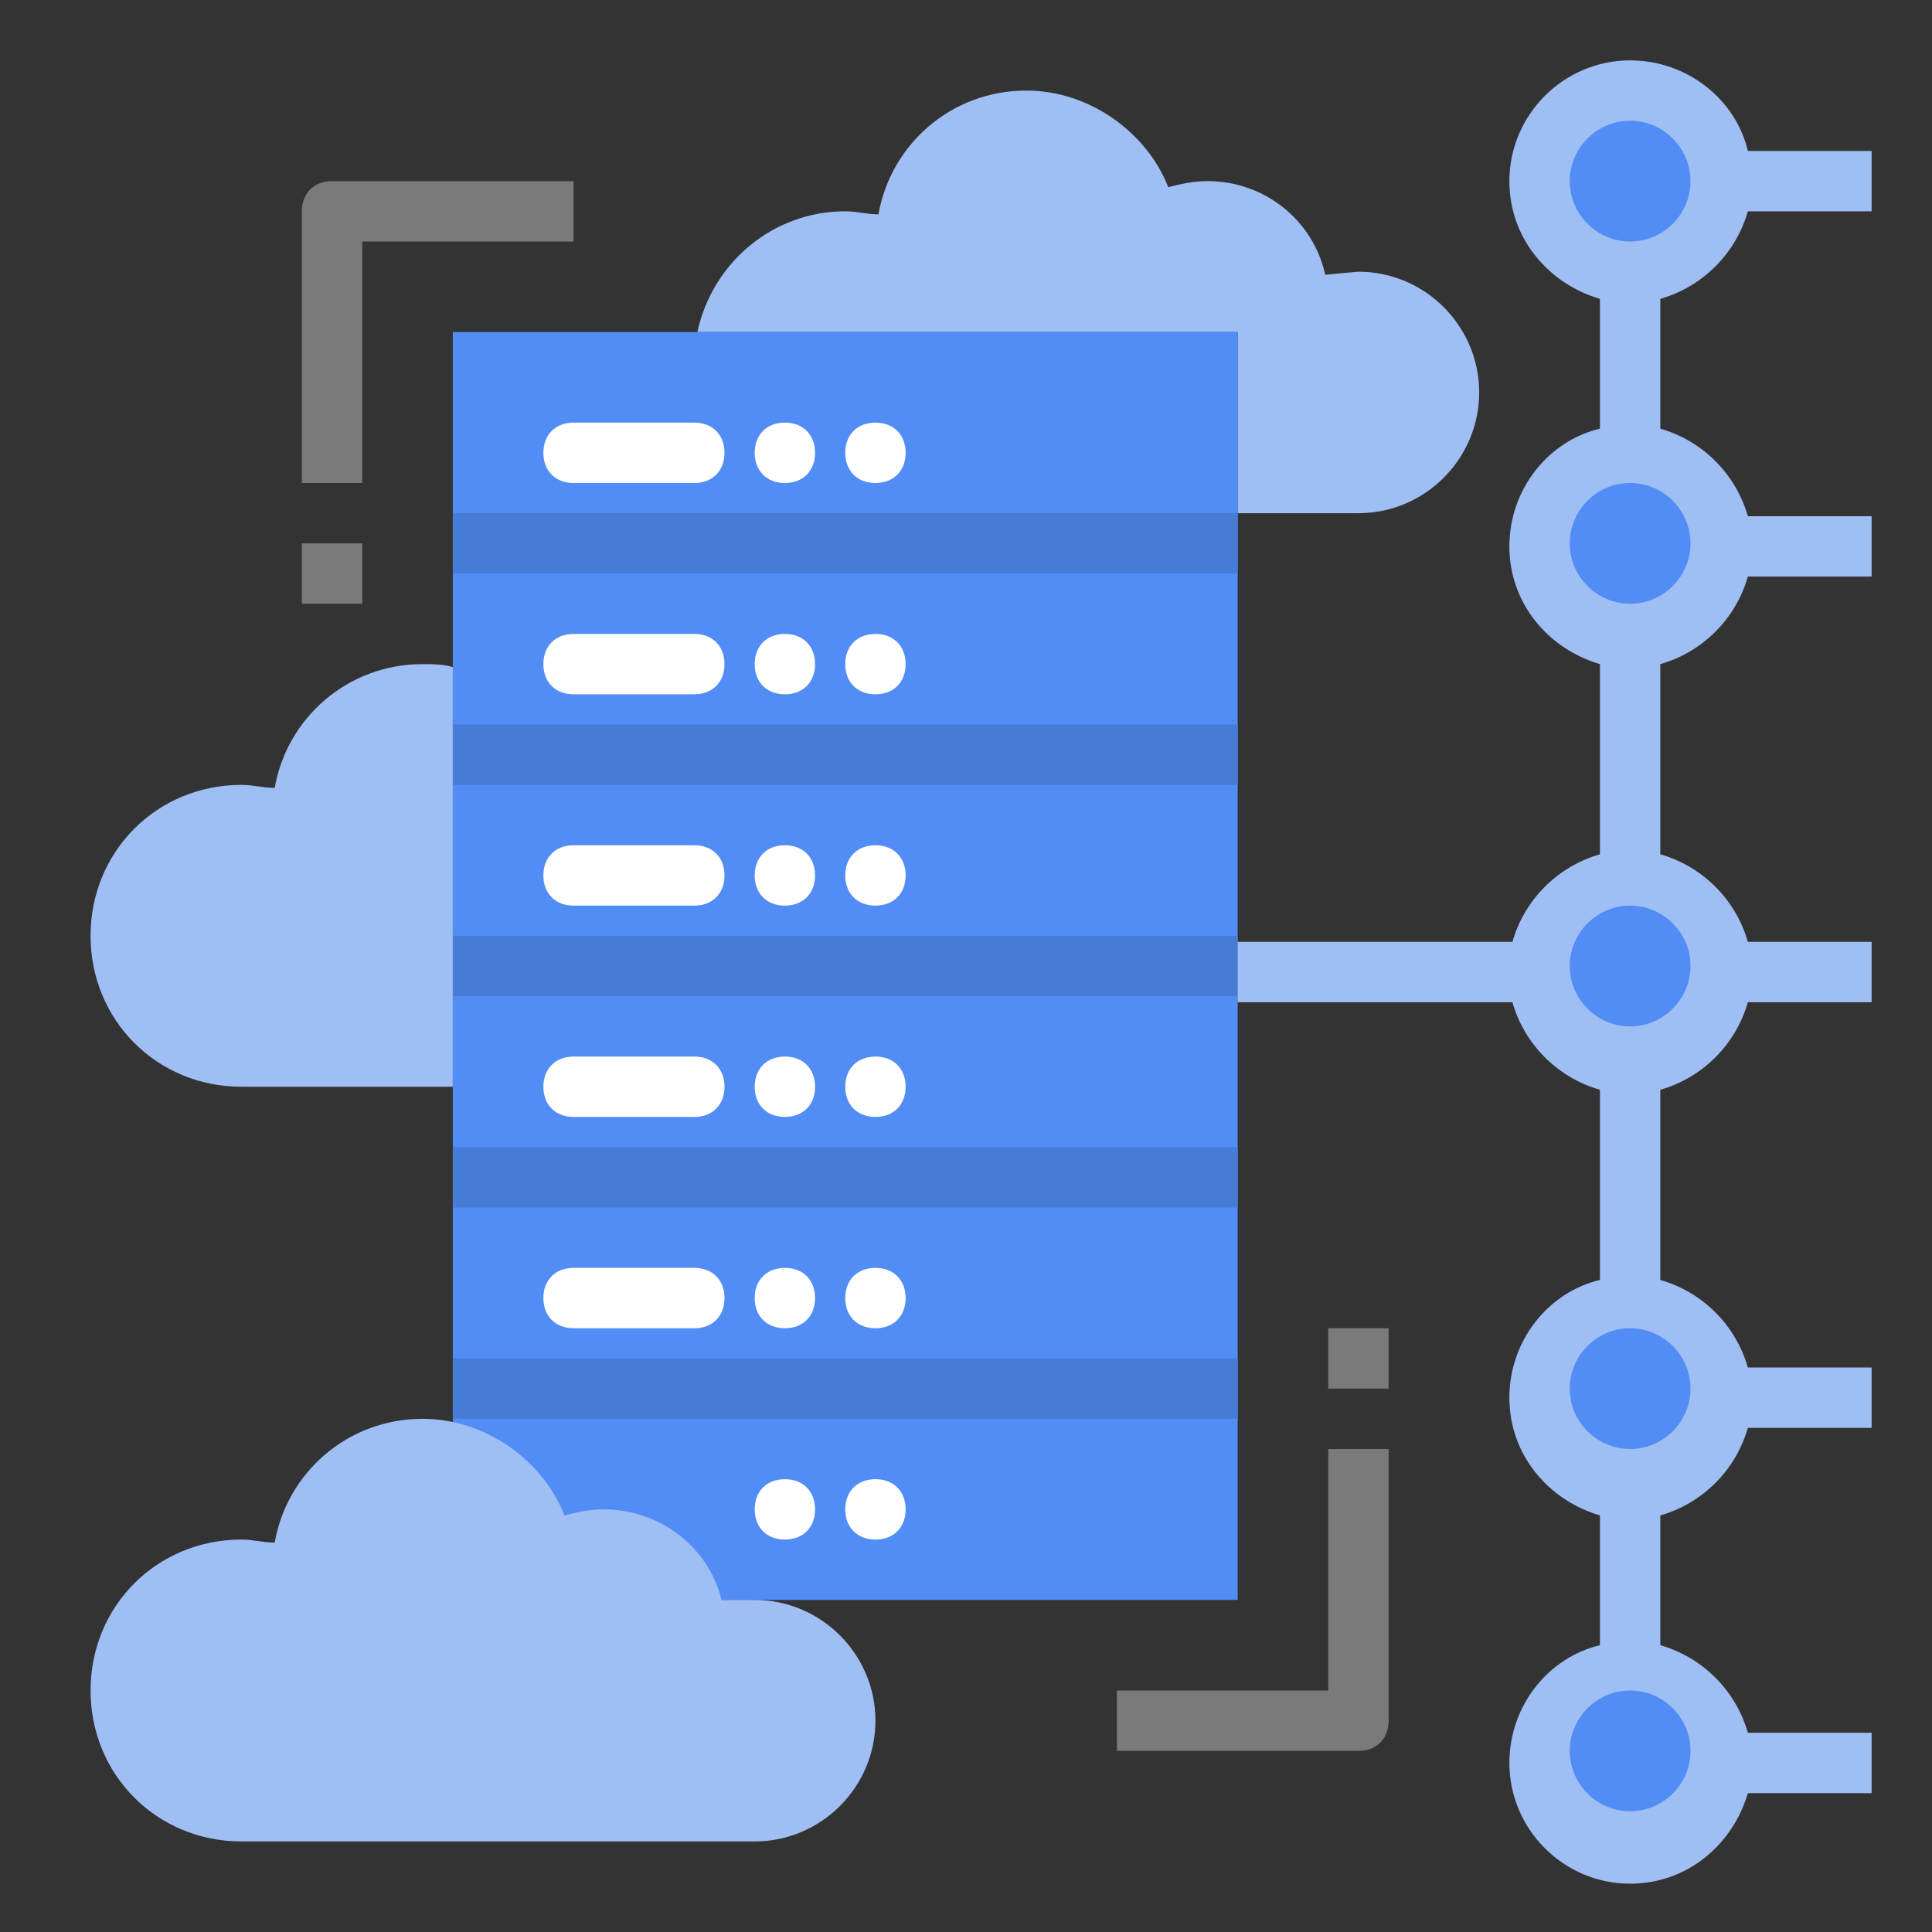
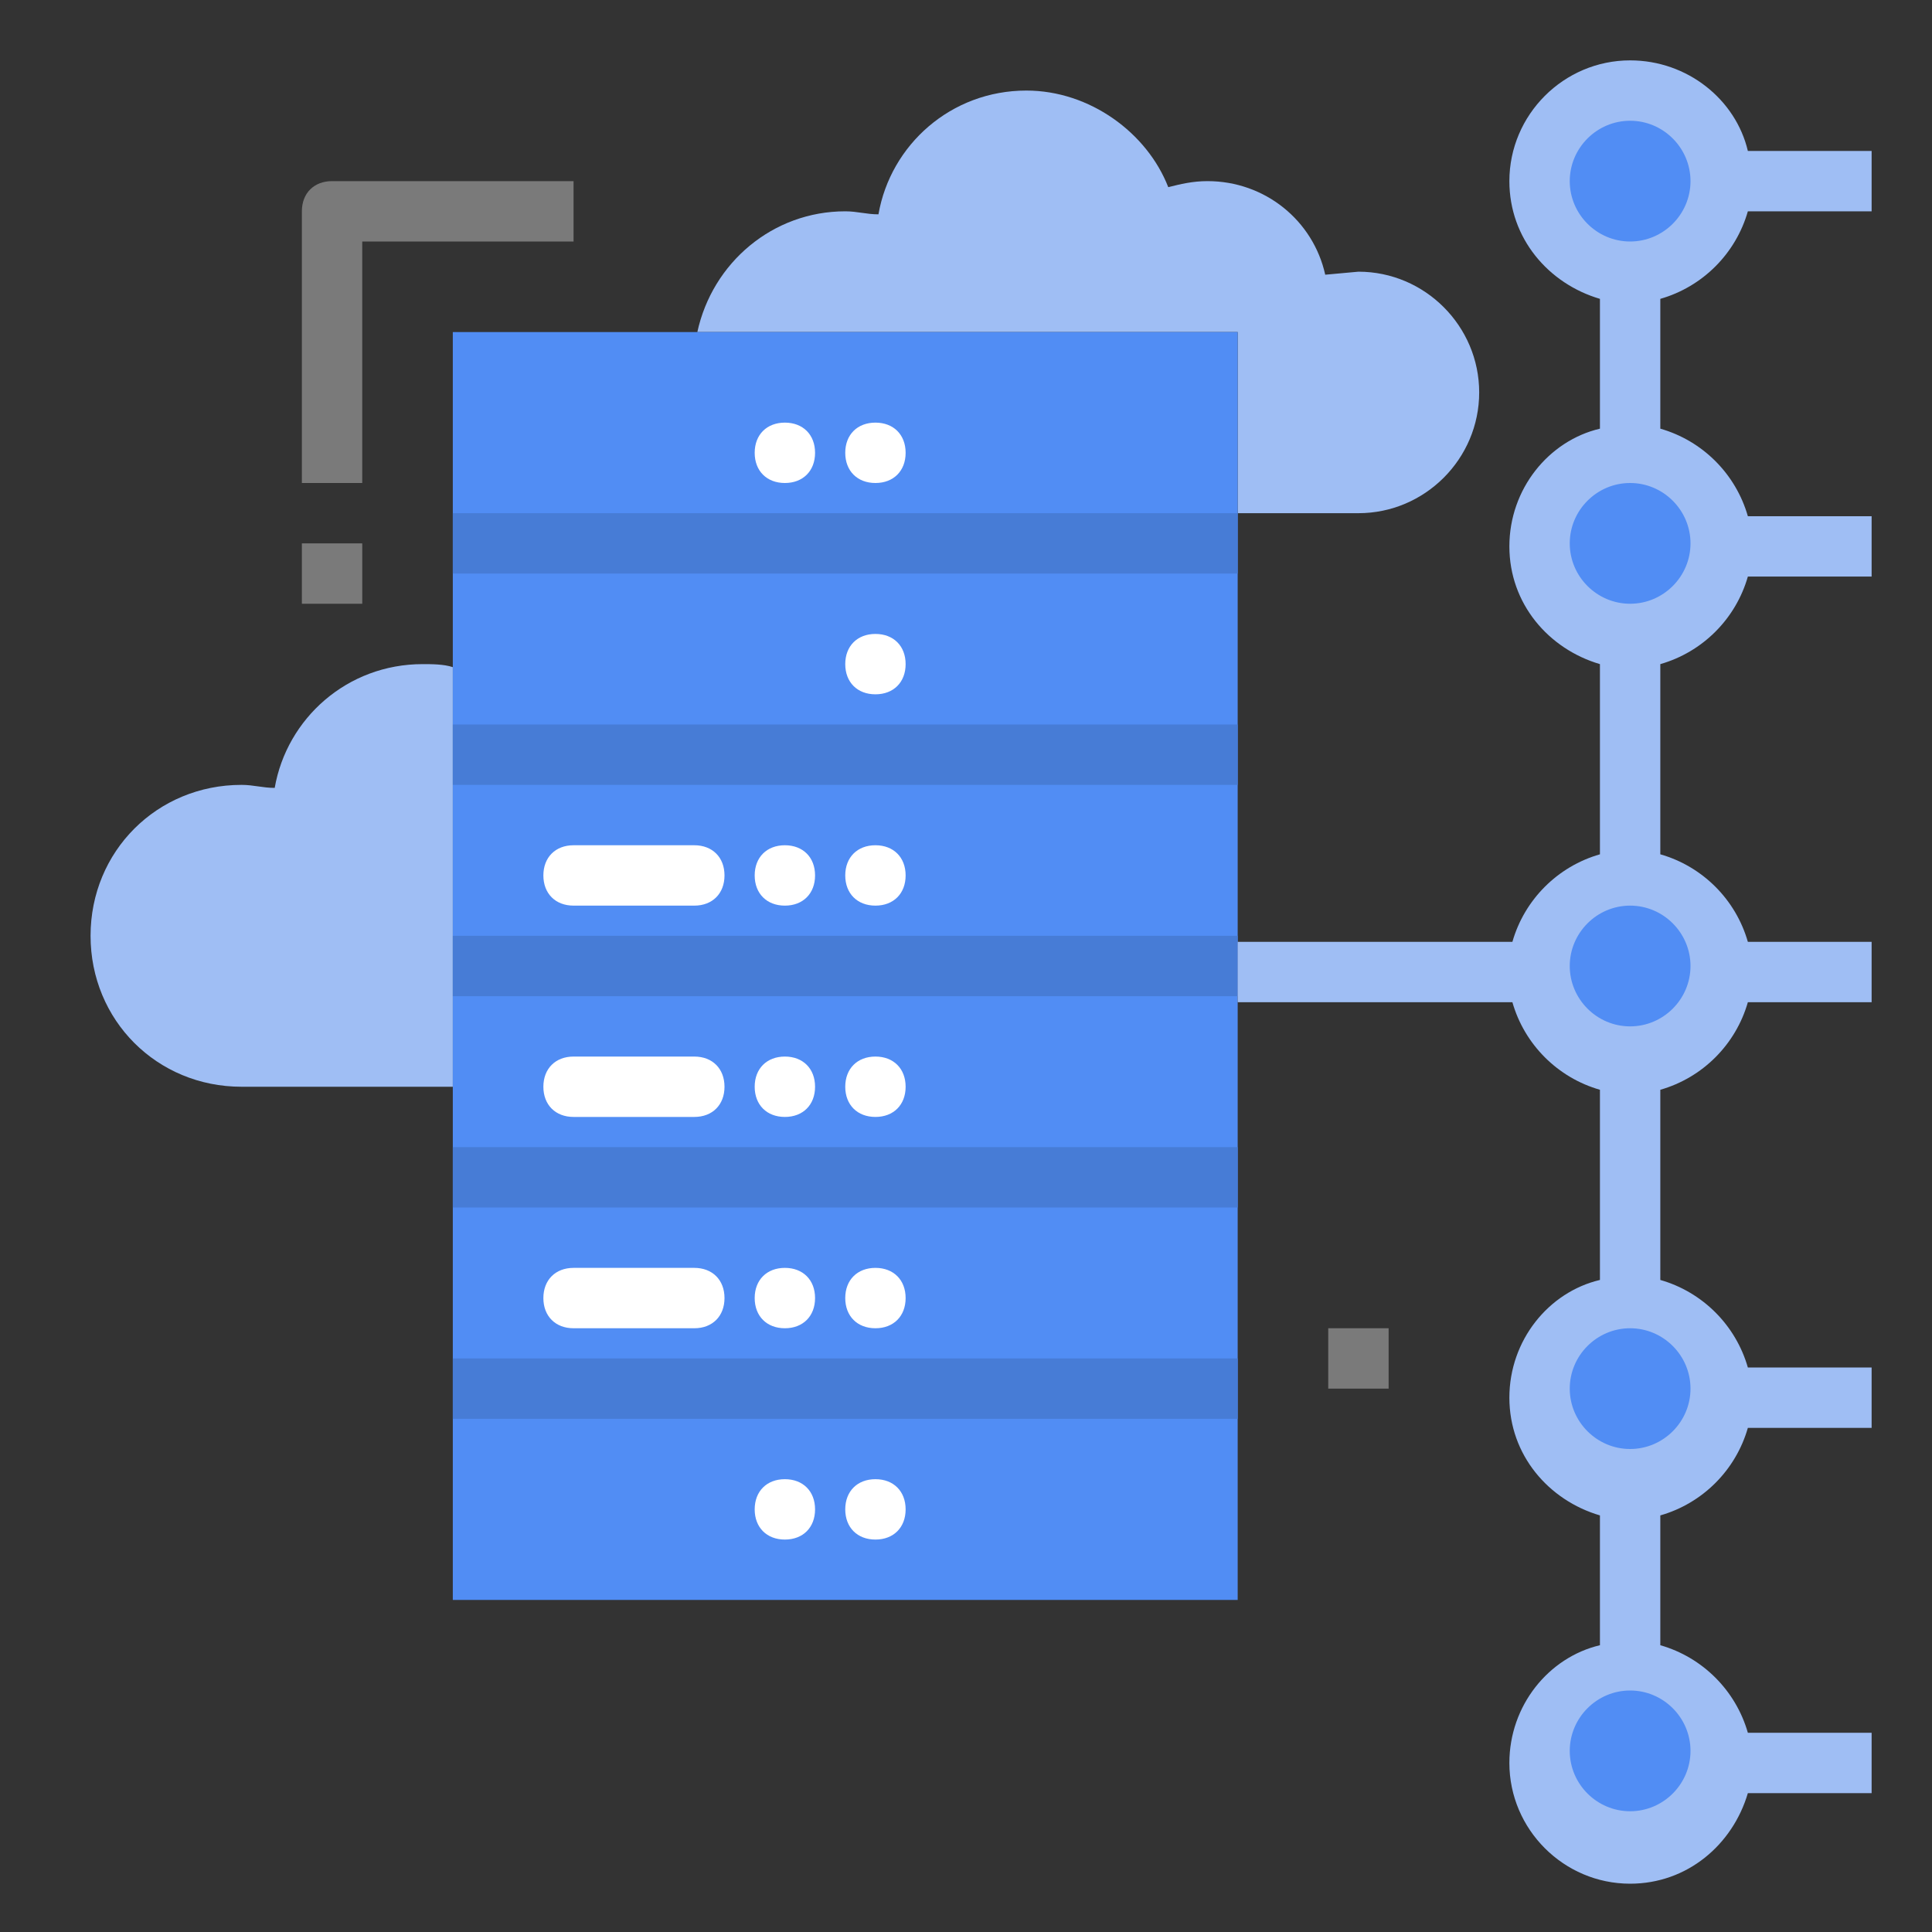
<svg xmlns="http://www.w3.org/2000/svg" version="1.1" id="Layer_1" x="0px" y="0px" viewBox="0 0 64 64" enable-background="new 0 0 64 64" xml:space="preserve">
  <rect x="0" y="0" width="64" height="64" fill="#333333" stroke="none" />
  <path fill="#9FBEF4" d="M41,17h4c2.2,0,4-1.8,4-4c0-2.2-1.8-4-4-4l-1.1,0.1C43.5,7.3,41.9,6,40,6c-0.5,0-0.9,0.1-1.3,0.2  C38,4.4,36.1,3,34,3c-2.5,0-4.5,1.8-4.9,4.1C28.7,7.1,28.4,7,28,7c-2.4,0-4.4,1.7-4.9,4H41V17z" />
  <path fill="#9FBEF4" d="M15,25v-2.9C14.7,22,14.3,22,14,22c-2.5,0-4.5,1.8-4.9,4.1C8.7,26.1,8.4,26,8,26c-2.8,0-5,2.2-5,5s2.2,5,5,5  h7v-4V25z" />
  <circle fill="#518DF4" cx="54" cy="32" r="3" />
  <circle fill="#518DF4" cx="54" cy="18" r="3" />
  <circle fill="#518DF4" cx="54" cy="6" r="3" />
  <circle fill="#518DF4" cx="54" cy="58" r="3" />
  <circle fill="#518DF4" cx="54" cy="46" r="3" />
  <rect x="15" y="11" fill="#518DF4" width="26" height="42" />
-   <path fill="#9FBEF4" d="M23.9,53L23.9,53L23.9,53c-0.4-1.7-2-3-3.9-3c-0.5,0-0.9,0.1-1.3,0.2C18,48.4,16.1,47,14,47  c-2.5,0-4.5,1.8-4.9,4.1C8.7,51.1,8.4,51,8,51c-2.8,0-5,2.2-5,5s2.2,5,5,5h17c2.2,0,4-1.8,4-4c0-2.2-1.8-4-4-4H23.9  C23.9,53.1,23.9,53,23.9,53z" />
  <rect x="15" y="45" fill="#477CD6" width="26" height="2" />
  <path fill="#FFFFFF" d="M26,51L26,51c-0.6,0-1-0.4-1-1l0,0c0-0.6,0.4-1,1-1h0c0.6,0,1,0.4,1,1l0,0C27,50.6,26.6,51,26,51z" />
-   <path fill="#FFFFFF" d="M29,51L29,51c-0.6,0-1-0.4-1-1l0,0c0-0.6,0.4-1,1-1h0c0.6,0,1,0.4,1,1l0,0C30,50.6,29.6,51,29,51z" />
+   <path fill="#FFFFFF" d="M29,51L29,51c-0.6,0-1-0.4-1-1c0-0.6,0.4-1,1-1h0c0.6,0,1,0.4,1,1l0,0C30,50.6,29.6,51,29,51z" />
  <rect x="15" y="38" fill="#477CD6" width="26" height="2" />
  <path fill="#FFFFFF" d="M23,44h-4c-0.6,0-1-0.4-1-1l0,0c0-0.6,0.4-1,1-1h4c0.6,0,1,0.4,1,1l0,0C24,43.6,23.6,44,23,44z" />
  <path fill="#FFFFFF" d="M26,44L26,44c-0.6,0-1-0.4-1-1l0,0c0-0.6,0.4-1,1-1h0c0.6,0,1,0.4,1,1l0,0C27,43.6,26.6,44,26,44z" />
  <path fill="#FFFFFF" d="M29,44L29,44c-0.6,0-1-0.4-1-1l0,0c0-0.6,0.4-1,1-1h0c0.6,0,1,0.4,1,1l0,0C30,43.6,29.6,44,29,44z" />
  <rect x="15" y="31" fill="#477CD6" width="26" height="2" />
  <path fill="#FFFFFF" d="M23,37h-4c-0.6,0-1-0.4-1-1l0,0c0-0.6,0.4-1,1-1h4c0.6,0,1,0.4,1,1l0,0C24,36.6,23.6,37,23,37z" />
  <path fill="#FFFFFF" d="M26,37L26,37c-0.6,0-1-0.4-1-1l0,0c0-0.6,0.4-1,1-1h0c0.6,0,1,0.4,1,1l0,0C27,36.6,26.6,37,26,37z" />
  <path fill="#FFFFFF" d="M29,37L29,37c-0.6,0-1-0.4-1-1l0,0c0-0.6,0.4-1,1-1h0c0.6,0,1,0.4,1,1l0,0C30,36.6,29.6,37,29,37z" />
  <rect x="15" y="24" fill="#477CD6" width="26" height="2" />
  <path fill="#FFFFFF" d="M23,30h-4c-0.6,0-1-0.4-1-1v0c0-0.6,0.4-1,1-1h4c0.6,0,1,0.4,1,1v0C24,29.6,23.6,30,23,30z" />
  <path fill="#FFFFFF" d="M26,30L26,30c-0.6,0-1-0.4-1-1v0c0-0.6,0.4-1,1-1h0c0.6,0,1,0.4,1,1v0C27,29.6,26.6,30,26,30z" />
  <path fill="#FFFFFF" d="M29,30L29,30c-0.6,0-1-0.4-1-1v0c0-0.6,0.4-1,1-1h0c0.6,0,1,0.4,1,1v0C30,29.6,29.6,30,29,30z" />
  <rect x="15" y="17" fill="#477CD6" width="26" height="2" />
-   <path fill="#FFFFFF" d="M23,23h-4c-0.6,0-1-0.4-1-1v0c0-0.6,0.4-1,1-1h4c0.6,0,1,0.4,1,1v0C24,22.6,23.6,23,23,23z" />
-   <path fill="#FFFFFF" d="M26,23L26,23c-0.6,0-1-0.4-1-1v0c0-0.6,0.4-1,1-1h0c0.6,0,1,0.4,1,1v0C27,22.6,26.6,23,26,23z" />
  <path fill="#FFFFFF" d="M29,23L29,23c-0.6,0-1-0.4-1-1v0c0-0.6,0.4-1,1-1h0c0.6,0,1,0.4,1,1v0C30,22.6,29.6,23,29,23z" />
-   <path fill="#FFFFFF" d="M23,16h-4c-0.6,0-1-0.4-1-1v0c0-0.6,0.4-1,1-1h4c0.6,0,1,0.4,1,1v0C24,15.6,23.6,16,23,16z" />
  <path fill="#FFFFFF" d="M26,16L26,16c-0.6,0-1-0.4-1-1v0c0-0.6,0.4-1,1-1h0c0.6,0,1,0.4,1,1v0C27,15.6,26.6,16,26,16z" />
  <path fill="#FFFFFF" d="M29,16L29,16c-0.6,0-1-0.4-1-1v0c0-0.6,0.4-1,1-1h0c0.6,0,1,0.4,1,1v0C30,15.6,29.6,16,29,16z" />
  <path fill="#7A7A7A" d="M12,16h-2V7c0-0.6,0.4-1,1-1h8v2h-7V16z" />
-   <path fill="#7A7A7A" d="M45,58h-8v-2h7v-8h2v9C46,57.6,45.6,58,45,58z" />
  <path fill="#9FBEF4" d="M57.9,7H62V5h-4.1c-0.4-1.7-2-3-3.9-3c-2.2,0-4,1.8-4,4c0,1.9,1.3,3.4,3,3.9v4.3c-1.7,0.4-3,2-3,3.9  s1.3,3.4,3,3.9v6.3c-1.4,0.4-2.5,1.5-2.9,2.9H41v2h9.1c0.4,1.4,1.5,2.5,2.9,2.9v6.3c-1.7,0.4-3,2-3,3.9s1.3,3.4,3,3.9v4.3  c-1.7,0.4-3,2-3,3.9c0,2.2,1.8,4,4,4c1.9,0,3.4-1.3,3.9-3H62v-2h-4.1c-0.4-1.4-1.5-2.5-2.9-2.9v-4.3c1.4-0.4,2.5-1.5,2.9-2.9H62v-2  h-4.1c-0.4-1.4-1.5-2.5-2.9-2.9v-6.3c1.4-0.4,2.5-1.5,2.9-2.9H62v-2h-4.1c-0.4-1.4-1.5-2.5-2.9-2.9v-6.3c1.4-0.4,2.5-1.5,2.9-2.9H62  v-2h-4.1c-0.4-1.4-1.5-2.5-2.9-2.9V9.9C56.4,9.5,57.5,8.4,57.9,7z M52,6c0-1.1,0.9-2,2-2s2,0.9,2,2s-0.9,2-2,2S52,7.1,52,6z M56,58  c0,1.1-0.9,2-2,2s-2-0.9-2-2s0.9-2,2-2S56,56.9,56,58z M56,46c0,1.1-0.9,2-2,2s-2-0.9-2-2s0.9-2,2-2S56,44.9,56,46z M56,32  c0,1.1-0.9,2-2,2s-2-0.9-2-2s0.9-2,2-2S56,30.9,56,32z M56,18c0,1.1-0.9,2-2,2s-2-0.9-2-2s0.9-2,2-2S56,16.9,56,18z" />
  <rect x="44" y="44" fill="#7A7A7A" width="2" height="2" />
  <rect x="10" y="18" fill="#7A7A7A" width="2" height="2" />
</svg>